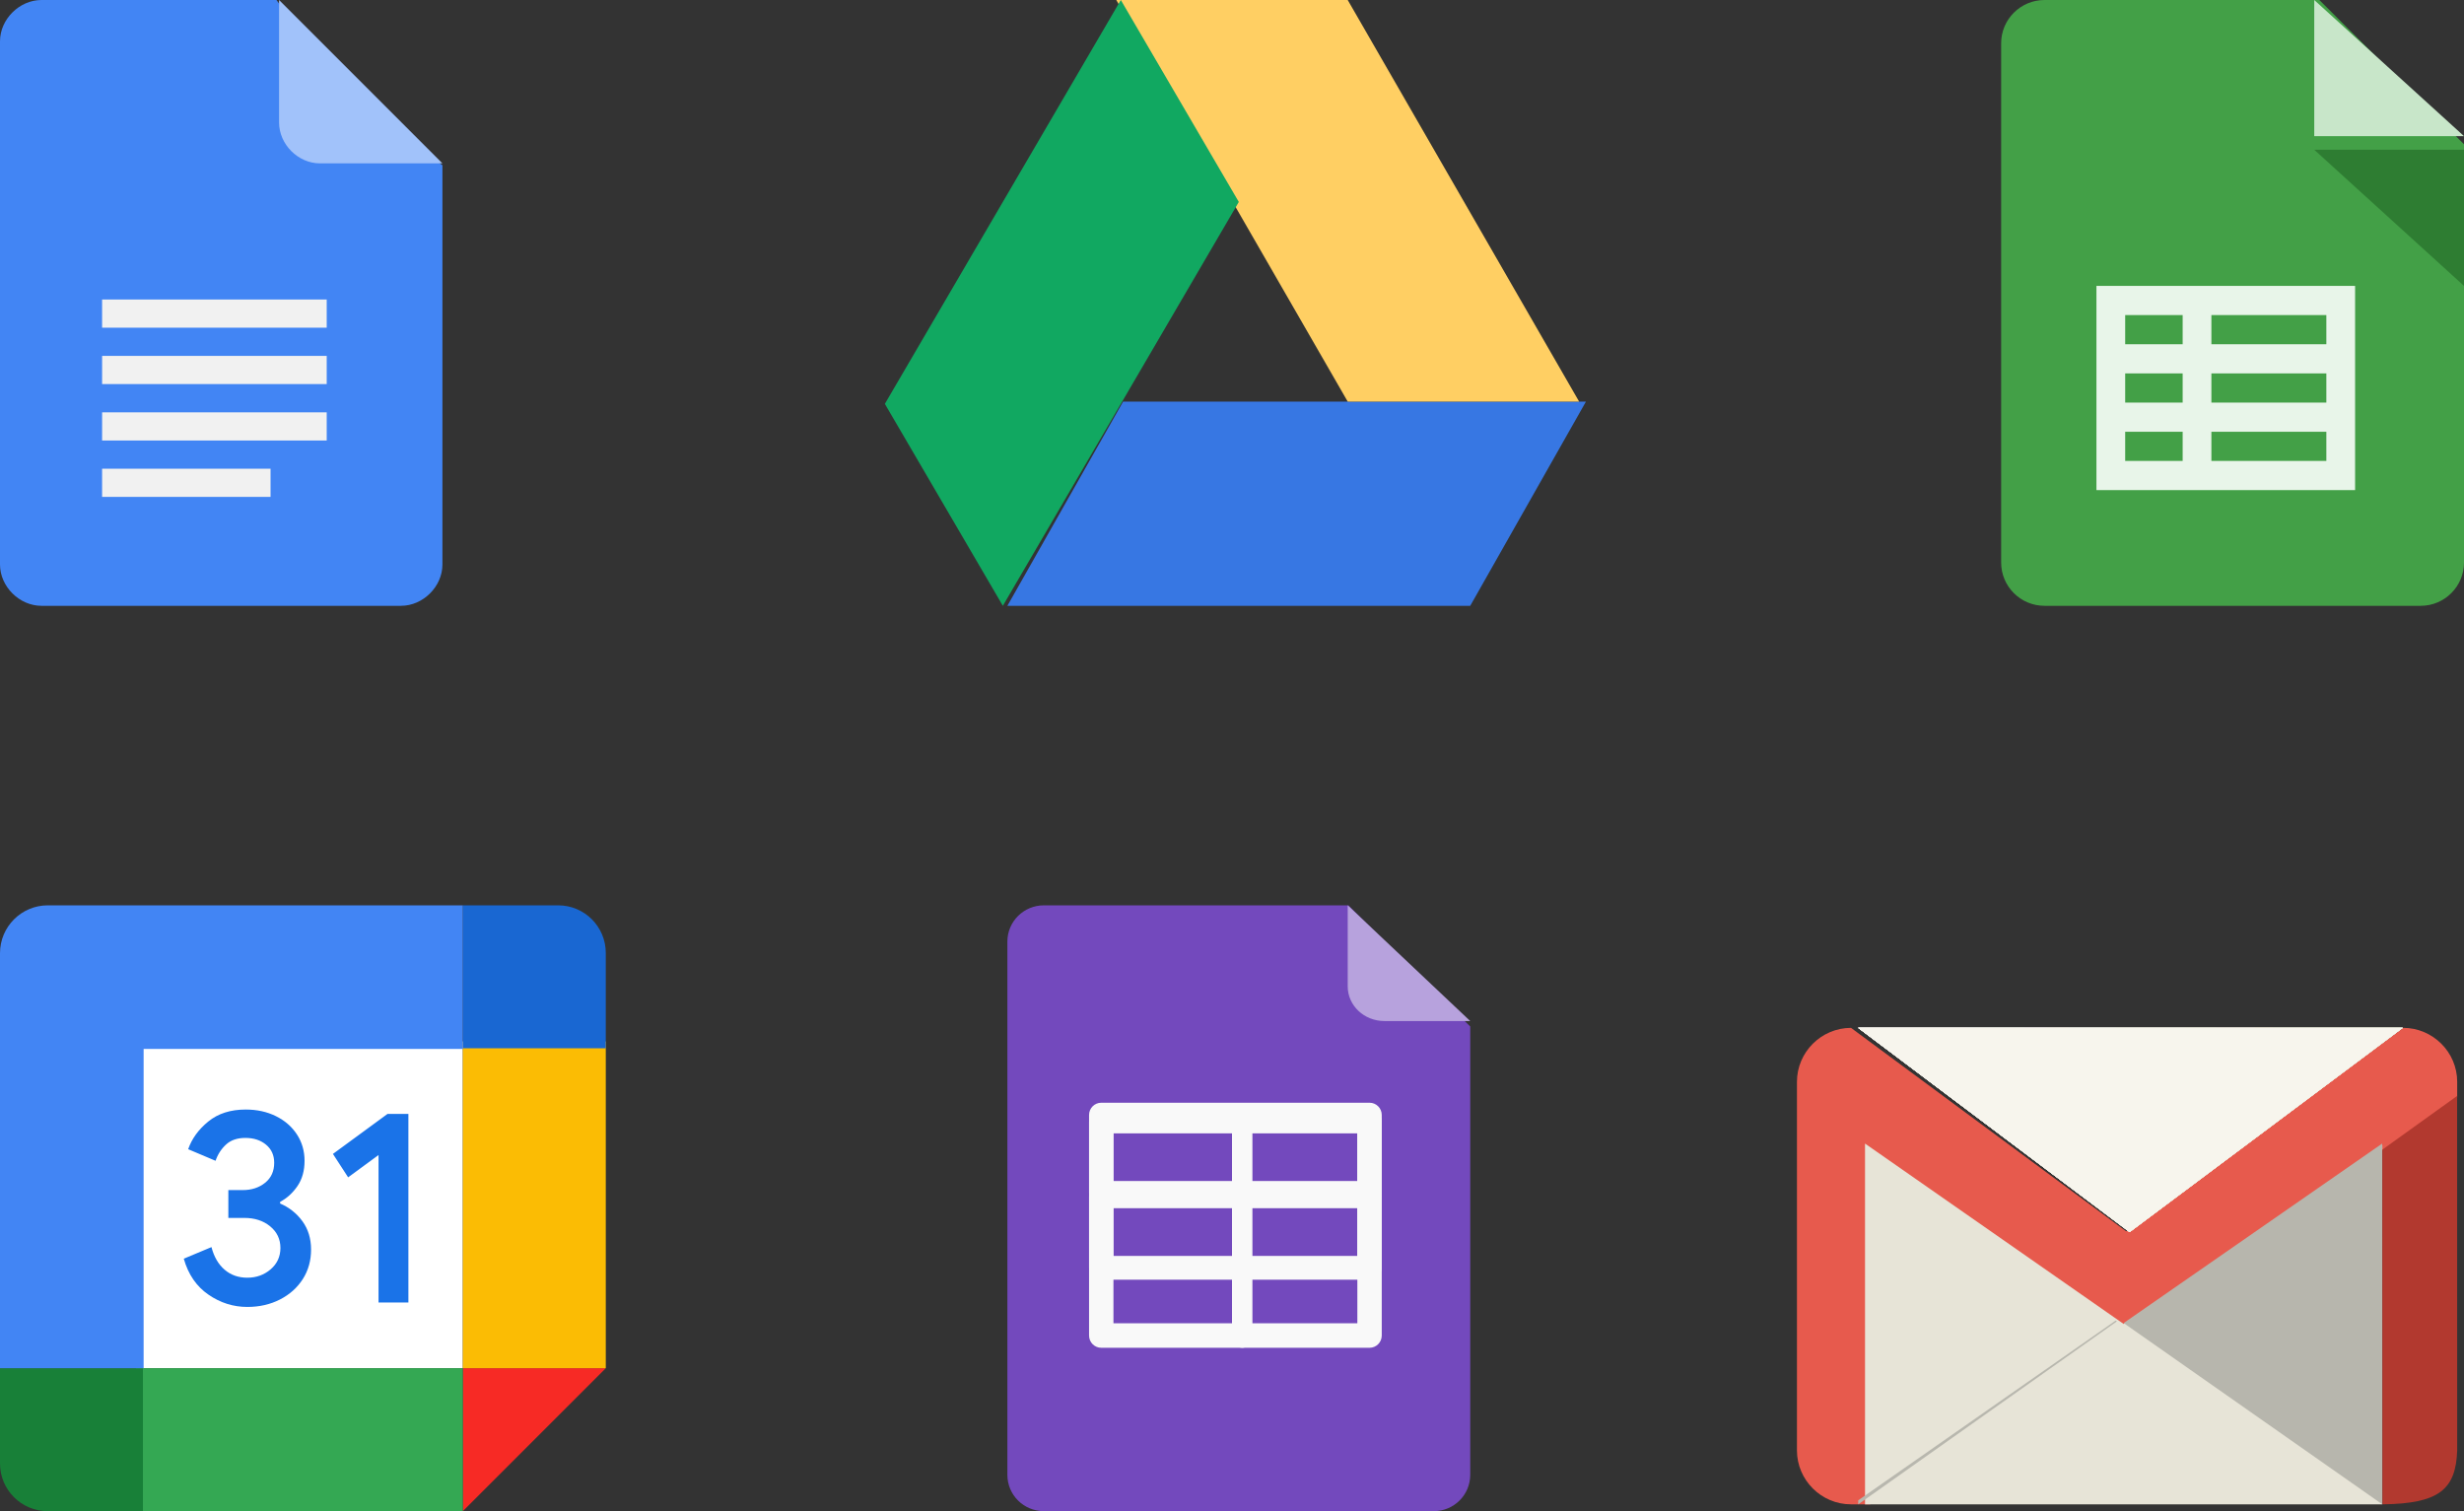
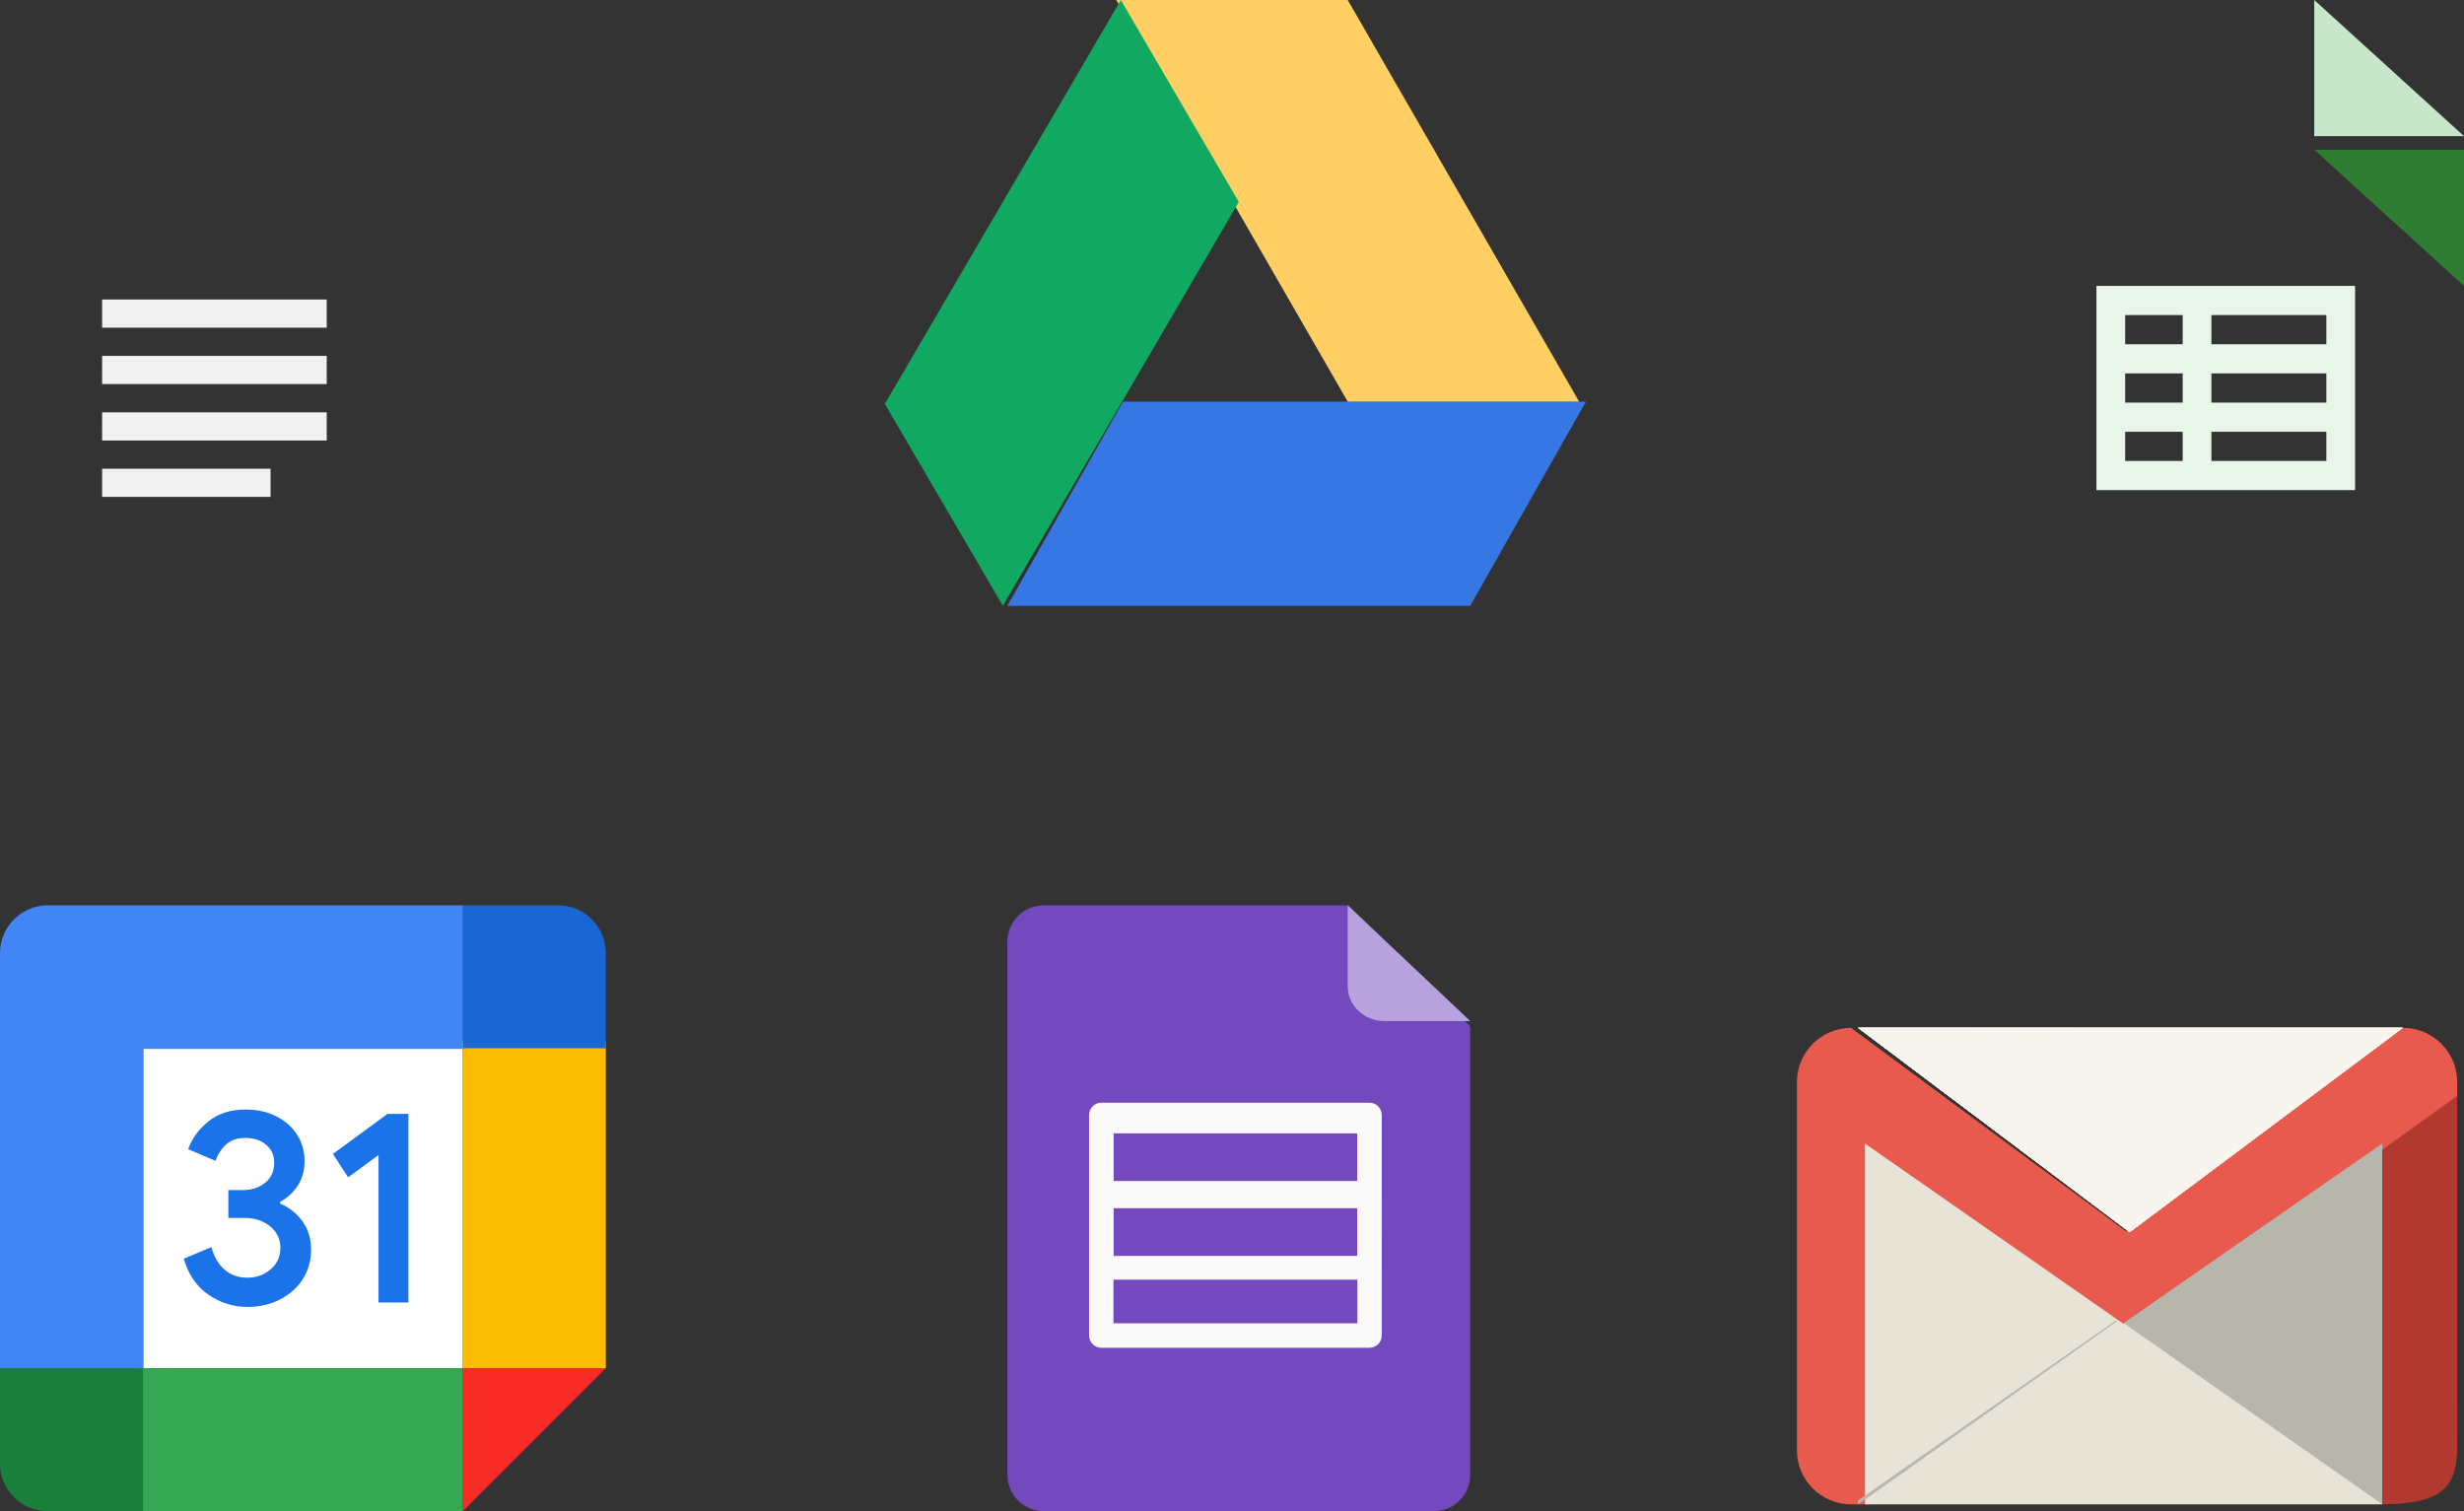
<svg xmlns="http://www.w3.org/2000/svg" width="362px" height="222px" viewBox="0 0 362 222" version="1.1">
  <rect x="0" y="0" width="362" height="222" fill="#333333" stroke="none" />
  <title>Google-Integrations</title>
  <defs>
    <linearGradient x1="17.992%" y1="50.009%" x2="81.886%" y2="50.009%" id="linearGradient-1">
      <stop stop-color="#F8F6EF" offset="0%" />
      <stop stop-color="#E7E4D6" offset="100%" />
    </linearGradient>
  </defs>
  <g id="Google-Integrations" stroke="none" stroke-width="1" fill="none" fill-rule="evenodd">
    <g id="google-drive" transform="translate(130, 0)" fill-rule="nonzero">
      <polygon id="Path" fill="#3777E3" points="18 89 34.999 59 103 59 86 89" />
      <polygon id="Path" fill="#FFCF63" points="68.001 59 102 59 68.001 0 34 0" />
      <polygon id="Path" fill="#11A861" points="0 59.333 17.334 89 52 29.667 34.666 0" />
    </g>
    <g id="google-docs-icon-2" fill-rule="nonzero">
-       <path d="M40.624,0 L6.091,0 C2.846,0 0,2.83 0,6.07 L0,82.93 C0,86.166 2.842,89 6.095,89 L58.905,89 C62.154,89 65,86.17 65,82.93 L65,24.271 L50.783,14.158 L40.624,0 Z" id="Path" fill="#4285F4" />
      <path d="M15,64.714 L48,64.714 L48,60.572 L15.004,60.572 L15,64.714 L15,64.714 Z M15,73 L39.749,73 L39.749,68.859 L15,68.859 L15,73 Z M15,44 L15,48.141 L48,48.141 L48,44 L15,44 Z M15,56.428 L48,56.428 L48,52.286 L15.004,52.286 L15,56.428 L15,56.428 Z" id="Shape" fill="#F1F1F1" />
-       <path d="M41,0 L41,18.002 C41,21.202 43.798,24 46.998,24 L65,24 L41,0 Z" id="Path" fill="#A1C2FA" />
    </g>
    <g id="google-sheets" transform="translate(294, 0)" fill-rule="nonzero">
-       <path d="M61.625,89 L6.375,89 C2.854,89 0,86.154 0,82.643 L0,6.357 C0,2.846 2.854,0 6.375,0 L46.75,0 L68,21.19 L68,82.643 C68,86.154 65.146,89 61.625,89 Z" id="Path" fill="#43A047" />
      <polygon id="Path" fill="#C8E6C9" points="68 20 46 20 46 0" />
      <polygon id="Path" fill="#2E7D32" points="46 22 68 42 68 22" />
      <path d="M47.778,42 L14,42 L14,72 L52,72 L52,42 L47.778,42 Z M18.222,46.286 L26.667,46.286 L26.667,50.571 L18.222,50.571 L18.222,46.286 Z M18.222,54.857 L26.667,54.857 L26.667,59.143 L18.222,59.143 L18.222,54.857 Z M18.222,63.429 L26.667,63.429 L26.667,67.714 L18.222,67.714 L18.222,63.429 Z M47.778,67.714 L30.889,67.714 L30.889,63.429 L47.778,63.429 L47.778,67.714 Z M47.778,59.143 L30.889,59.143 L30.889,54.857 L47.778,54.857 L47.778,59.143 Z M47.778,50.571 L30.889,50.571 L30.889,46.286 L47.778,46.286 L47.778,50.571 Z" id="Shape" fill="#E8F5E9" />
    </g>
    <g id="google-calendar-(1)" transform="translate(0, 133)" fill-rule="nonzero">
      <polygon id="Path" fill="#FFFFFF" points="68 20 20 20 20 68 68 68" />
      <polygon id="Path" fill="#F72A25" points="68 89 89 68 68 68" />
      <polygon id="Path" fill="#FBBC04" points="89 20 68 20 68 68 89 68" />
      <polygon id="Path" fill="#34A853" points="68 68 20 68 20 89 68 89" />
      <path d="M0,68 L0,82 C0,85.868 3.132,89 7,89 L21,89 L21,68 L0,68 L0,68 Z" id="Path" fill="#188038" />
      <path d="M89,21 L89,7 C89,3.132 85.868,0 82,0 L68,0 L68,21 L89,21 L89,21 Z" id="Path" fill="#1967D2" />
      <path d="M68,0 L7.033,0 C3.147,0 0,3.147 0,7.033 L0,68 L21.1,68 L21.1,21.1 L67.993,21.1 L67.993,0 L68,0 Z" id="Path" fill="#4285F4" />
      <path d="M30.626,57.195 C28.871,55.994 27.66,54.233 27,51.912 L31.068,50.21 C31.438,51.639 32.083,52.745 33.004,53.533 C33.918,54.321 35.034,54.705 36.332,54.705 C37.666,54.705 38.805,54.292 39.762,53.474 C40.719,52.649 41.198,51.603 41.198,50.335 C41.198,49.039 40.69,47.978 39.682,47.152 C38.674,46.327 37.405,45.922 35.897,45.922 L33.548,45.922 L33.548,41.833 L35.658,41.833 C36.956,41.833 38.058,41.479 38.95,40.757 C39.842,40.042 40.284,39.062 40.284,37.817 C40.284,36.712 39.885,35.828 39.088,35.165 C38.29,34.502 37.282,34.17 36.057,34.17 C34.86,34.17 33.91,34.494 33.207,35.143 C32.504,35.791 31.974,36.616 31.67,37.53 L27.645,35.828 C28.182,34.288 29.161,32.932 30.597,31.761 C32.032,30.589 33.867,30 36.093,30 C37.739,30 39.225,30.324 40.538,30.973 C41.85,31.621 42.88,32.52 43.627,33.662 C44.374,34.811 44.744,36.101 44.744,37.53 C44.744,38.989 44.396,40.219 43.707,41.236 C43.018,42.245 42.162,43.026 41.154,43.564 L41.154,43.807 C42.452,44.353 43.591,45.252 44.425,46.401 C45.273,47.565 45.701,48.95 45.701,50.571 C45.701,52.192 45.295,53.636 44.49,54.903 C43.678,56.171 42.561,57.173 41.14,57.902 C39.719,58.632 38.116,59 36.339,59 C34.28,59 32.38,58.403 30.626,57.195 L30.626,57.195 L30.626,57.195 Z M55.613,36.683 L51.146,39.961 L48.913,36.521 L56.926,30.648 L60,30.648 L60,58.352 L55.613,58.352 L55.613,36.683 L55.613,36.683 Z" id="Shape" fill="#1A73E8" />
    </g>
    <g id="gmail" transform="translate(263.752, 151)">
      <path d="M86.606,70.5 L86.889,70.5 M86.889,70.5 L86.606,70.5" id="Shape" />
      <path d="M89.3,0 C93.671,0 97.248,3.567 97.248,7.926 L97.248,10.224 L86.206,18.09 L48.615,43.915 L11.024,17.828 L11.024,70 L8.195,70 C3.824,70 0.248,66.433 0.248,62.074 L0.248,7.928 C0.248,3.569 3.824,0.002 8.195,0.002 L48.615,29.89 L89.298,0.002 L89.3,0 Z" id="Path" fill="#E75A4D" fill-rule="nonzero" />
      <polygon id="Path" fill="url(#linearGradient-1)" fill-rule="nonzero" points="9.248 0 49.117 30 89.248 0" />
      <polygon id="Path" fill="#E7E4D7" fill-rule="nonzero" points="10.248 17 10.248 70 86.248 70 86.248 17.266 48.246 43.501" />
      <polygon id="Path" fill="#B8B7AE" fill-rule="nonzero" points="9.248 70 47.248 43.124 47.076 43 9.248 69.409" />
      <polygon id="Path" fill="#B7B6AD" fill-rule="nonzero" points="86.226 17 86.248 70 48.248 43.367" />
      <path d="M97.235,10.002 L97.248,62.053 C97.059,67.838 94.567,69.903 86.269,70 L86.248,17.896 L97.237,10 L97.235,10.002 Z" id="Path" fill="#B2392F" fill-rule="nonzero" />
      <polygon id="Path" fill="url(#linearGradient-1)" fill-rule="nonzero" points="9.248 0 49.117 30 89.248 0" />
      <polygon id="Path" fill="url(#linearGradient-1)" fill-rule="nonzero" points="9.248 0 49.117 30 89.248 0" />
      <polygon id="Path" fill="url(#linearGradient-1)" fill-rule="nonzero" points="9.248 0 49.117 30 89.248 0" />
      <polygon id="Path" fill="url(#linearGradient-1)" fill-rule="nonzero" points="9.248 0 49.117 30 89.248 0" />
      <polygon id="Path" fill="url(#linearGradient-1)" fill-rule="nonzero" points="9.248 0 49.117 30 89.248 0" />
      <polygon id="Path" fill="url(#linearGradient-1)" fill-rule="nonzero" points="9.248 0 49.117 30 89.248 0" />
-       <polygon id="Path" fill="url(#linearGradient-1)" fill-rule="nonzero" points="9.248 0 49.117 30 89.248 0" />
      <polygon id="Path" fill="#F7F5ED" fill-rule="nonzero" points="9.248 0 49.117 30 89.248 0" />
    </g>
    <g id="sheet" transform="translate(148, 133)">
      <path d="M68,17.8 L68,83.66 C68,86.618 65.606,89 62.632,89 L5.368,89 C2.394,89 0,86.618 0,83.66 L0,5.34 C0,2.382 2.394,0 5.368,0 L50.105,0" id="path4988" fill="#7349BD" fill-rule="nonzero" />
      <path d="M50,0 L50,11.9 C50,14.725 52.408,17 55.4,17 L68,17 L50,0 Z" id="path5112" fill="#B7A2DD" fill-rule="nonzero" />
      <path d="M13.792,29 C12.802,29 12,29.806 12,30.8 L12,63.2 C12,64.194 12.802,65 13.792,65 L53.208,65 C54.198,65 55,64.194 55,63.2 L55,30.8 C55,29.806 54.198,29 53.208,29 L13.792,29 L13.792,29 Z M15.583,32.6 L51.417,32.6 L51.417,61.4 L15.583,61.4 L15.583,32.6 Z" id="rect5114" fill="#F9F9F9" fill-rule="nonzero" />
      <path d="M13.792,30 C12.802,30 12,30.784 12,31.75 L12,42.25 C12,43.216 12.802,44 13.792,44 L53.208,44 C54.198,44 55,43.216 55,42.25 L55,31.75 C55,30.784 54.198,30 53.208,30 L13.792,30 L13.792,30 Z M15.583,33.5 L51.417,33.5 L51.417,40.5 L15.583,40.5 L15.583,33.5 Z" id="rect5116" fill="#F9F9F9" fill-rule="nonzero" />
-       <path d="M13.792,41 C12.802,41 12,41.784 12,42.75 L12,53.25 C12,54.216 12.802,55 13.792,55 L53.208,55 C54.198,55 55,54.216 55,53.25 L55,42.75 C55,41.784 54.198,41 53.208,41 L13.792,41 L13.792,41 Z M15.583,44.5 L51.417,44.5 L51.417,51.5 L15.583,51.5 L15.583,44.5 Z" id="rect5118" fill="#F9F9F9" fill-rule="nonzero" />
-       <path d="M34.477,30 C34.079,30.007 33.7,30.198 33.423,30.531 C33.146,30.864 32.994,31.311 33,31.775 L33,63.228 C32.993,63.858 33.277,64.444 33.744,64.762 C34.211,65.079 34.789,65.079 35.256,64.762 C35.723,64.444 36.007,63.858 36,63.228 L36,31.775 C36.006,31.302 35.848,30.846 35.561,30.512 C35.274,30.177 34.882,29.993 34.477,30 L34.477,30 Z" id="path5120" fill="#F9F9F9" />
+       <path d="M13.792,41 C12.802,41 12,41.784 12,42.75 L12,53.25 C12,54.216 12.802,55 13.792,55 L53.208,55 C54.198,55 55,54.216 55,53.25 C55,41.784 54.198,41 53.208,41 L13.792,41 L13.792,41 Z M15.583,44.5 L51.417,44.5 L51.417,51.5 L15.583,51.5 L15.583,44.5 Z" id="rect5118" fill="#F9F9F9" fill-rule="nonzero" />
    </g>
  </g>
</svg>